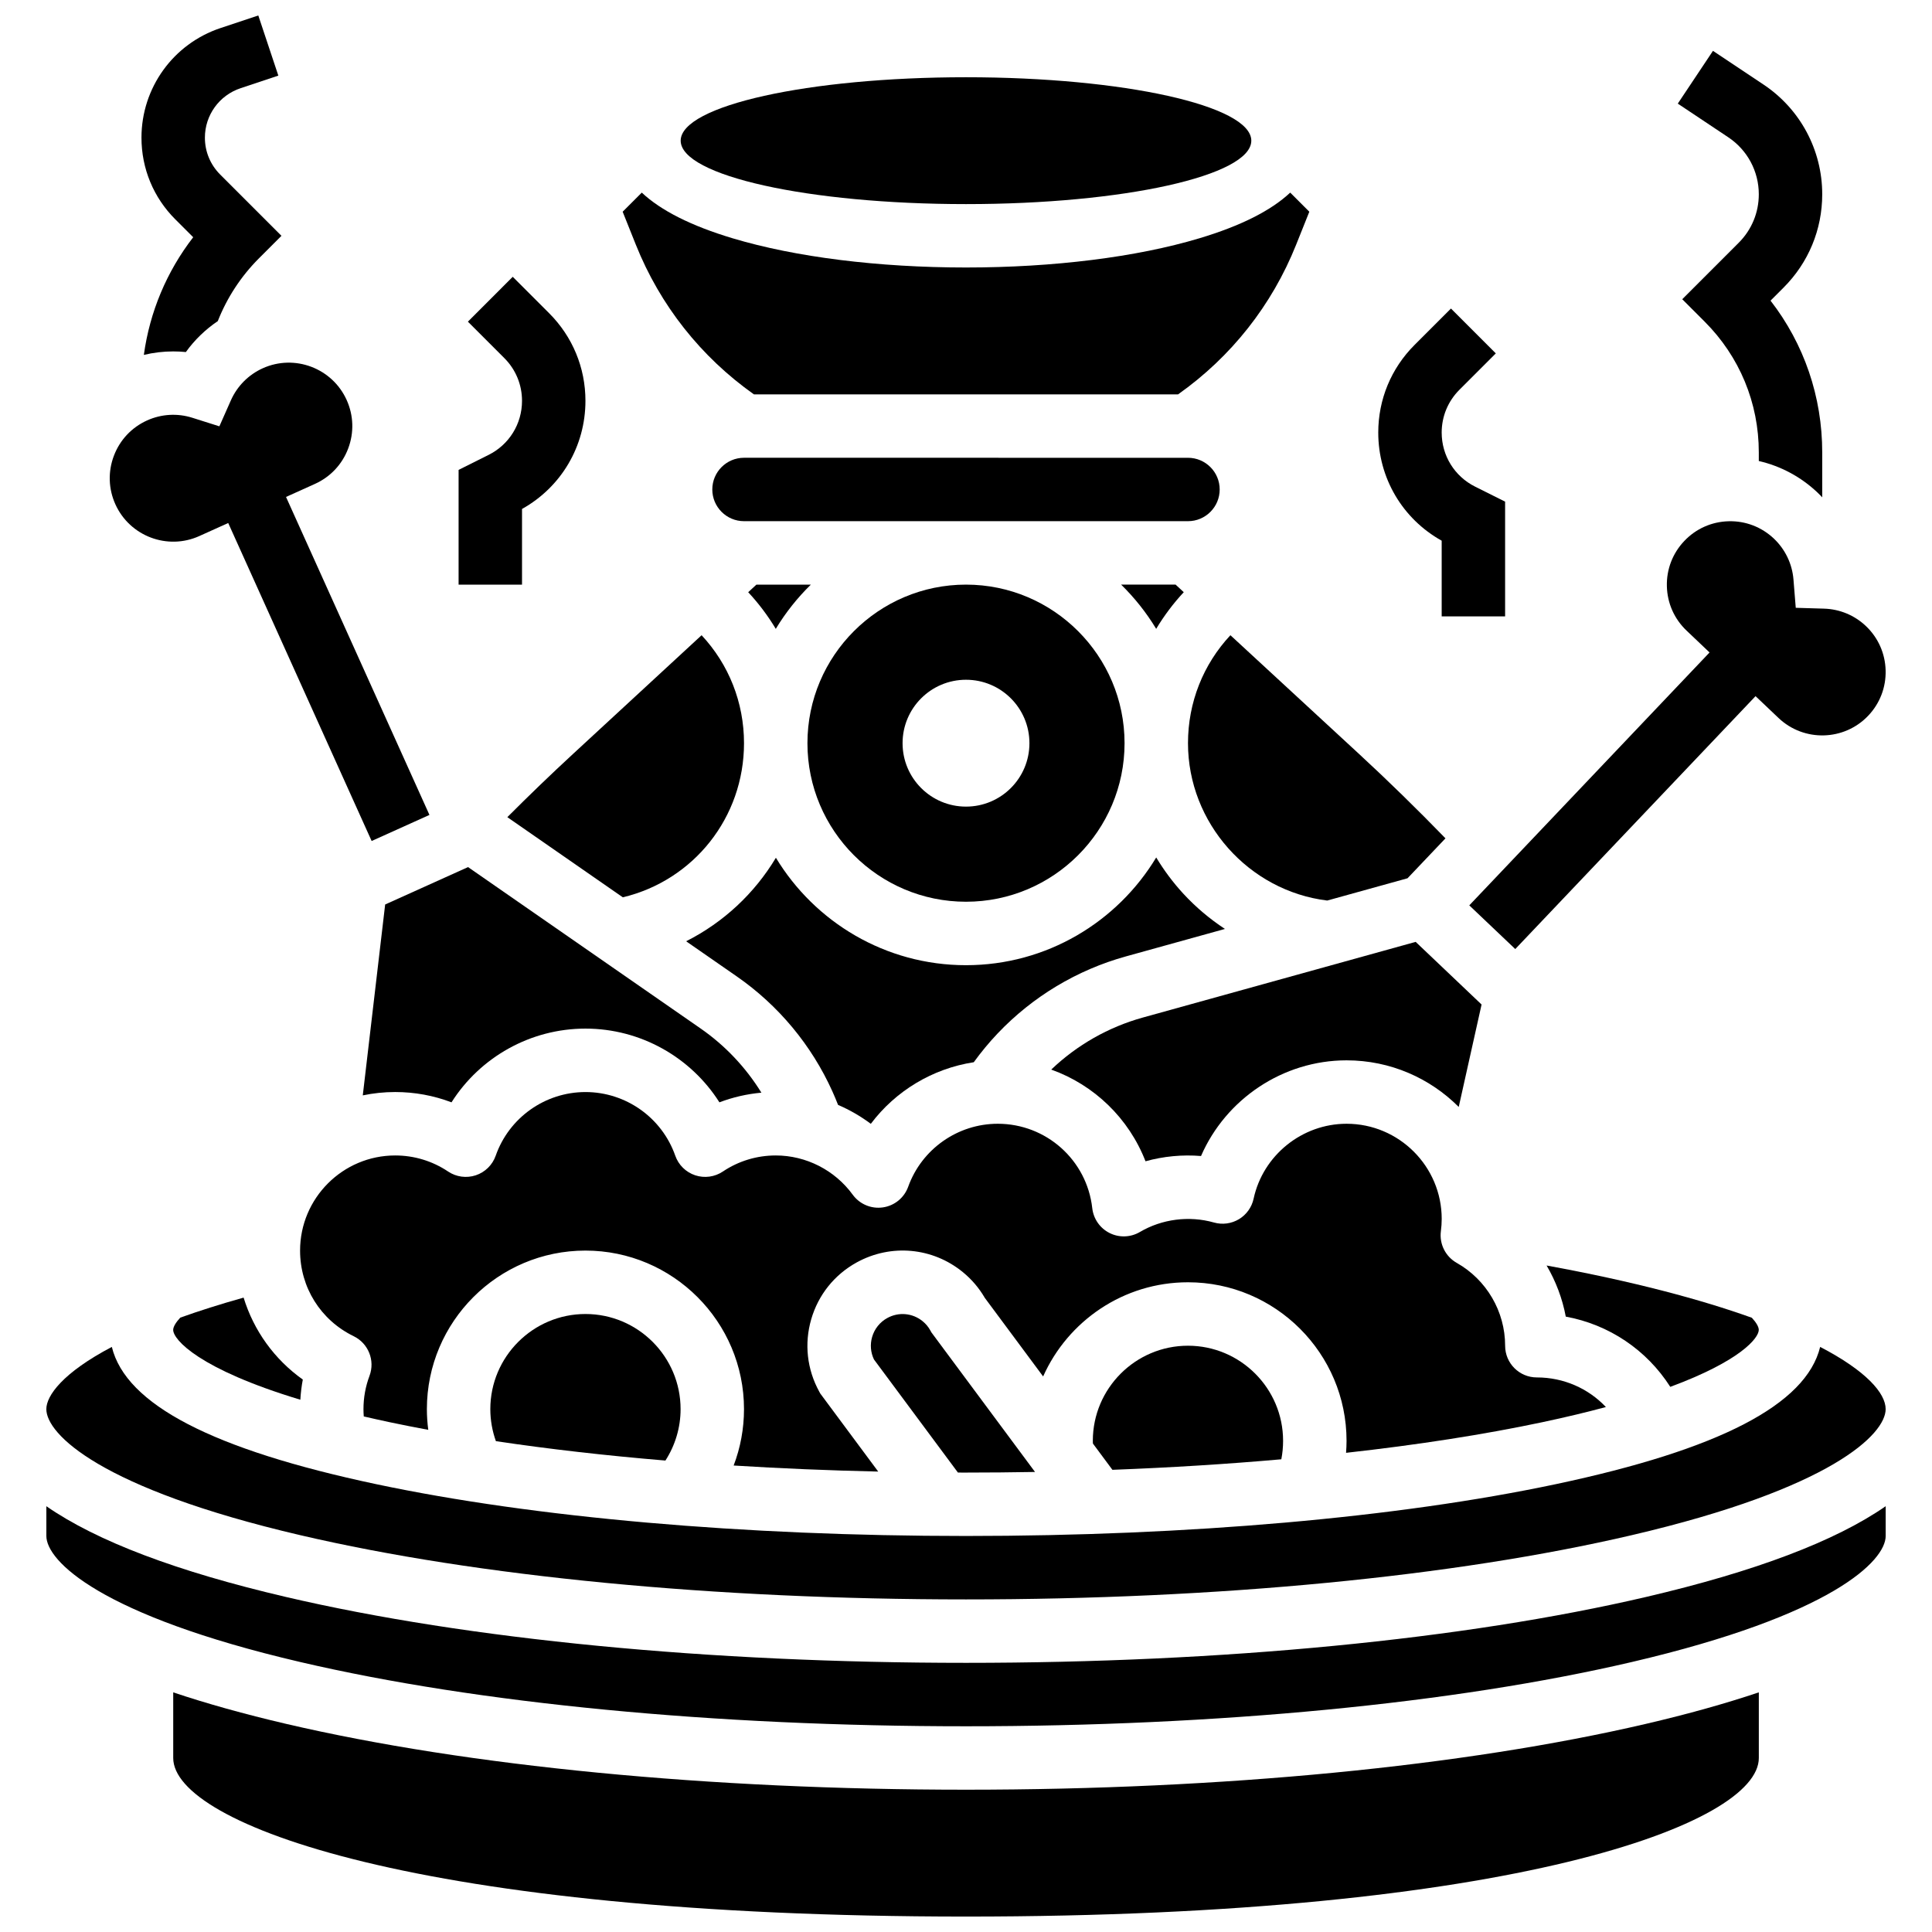
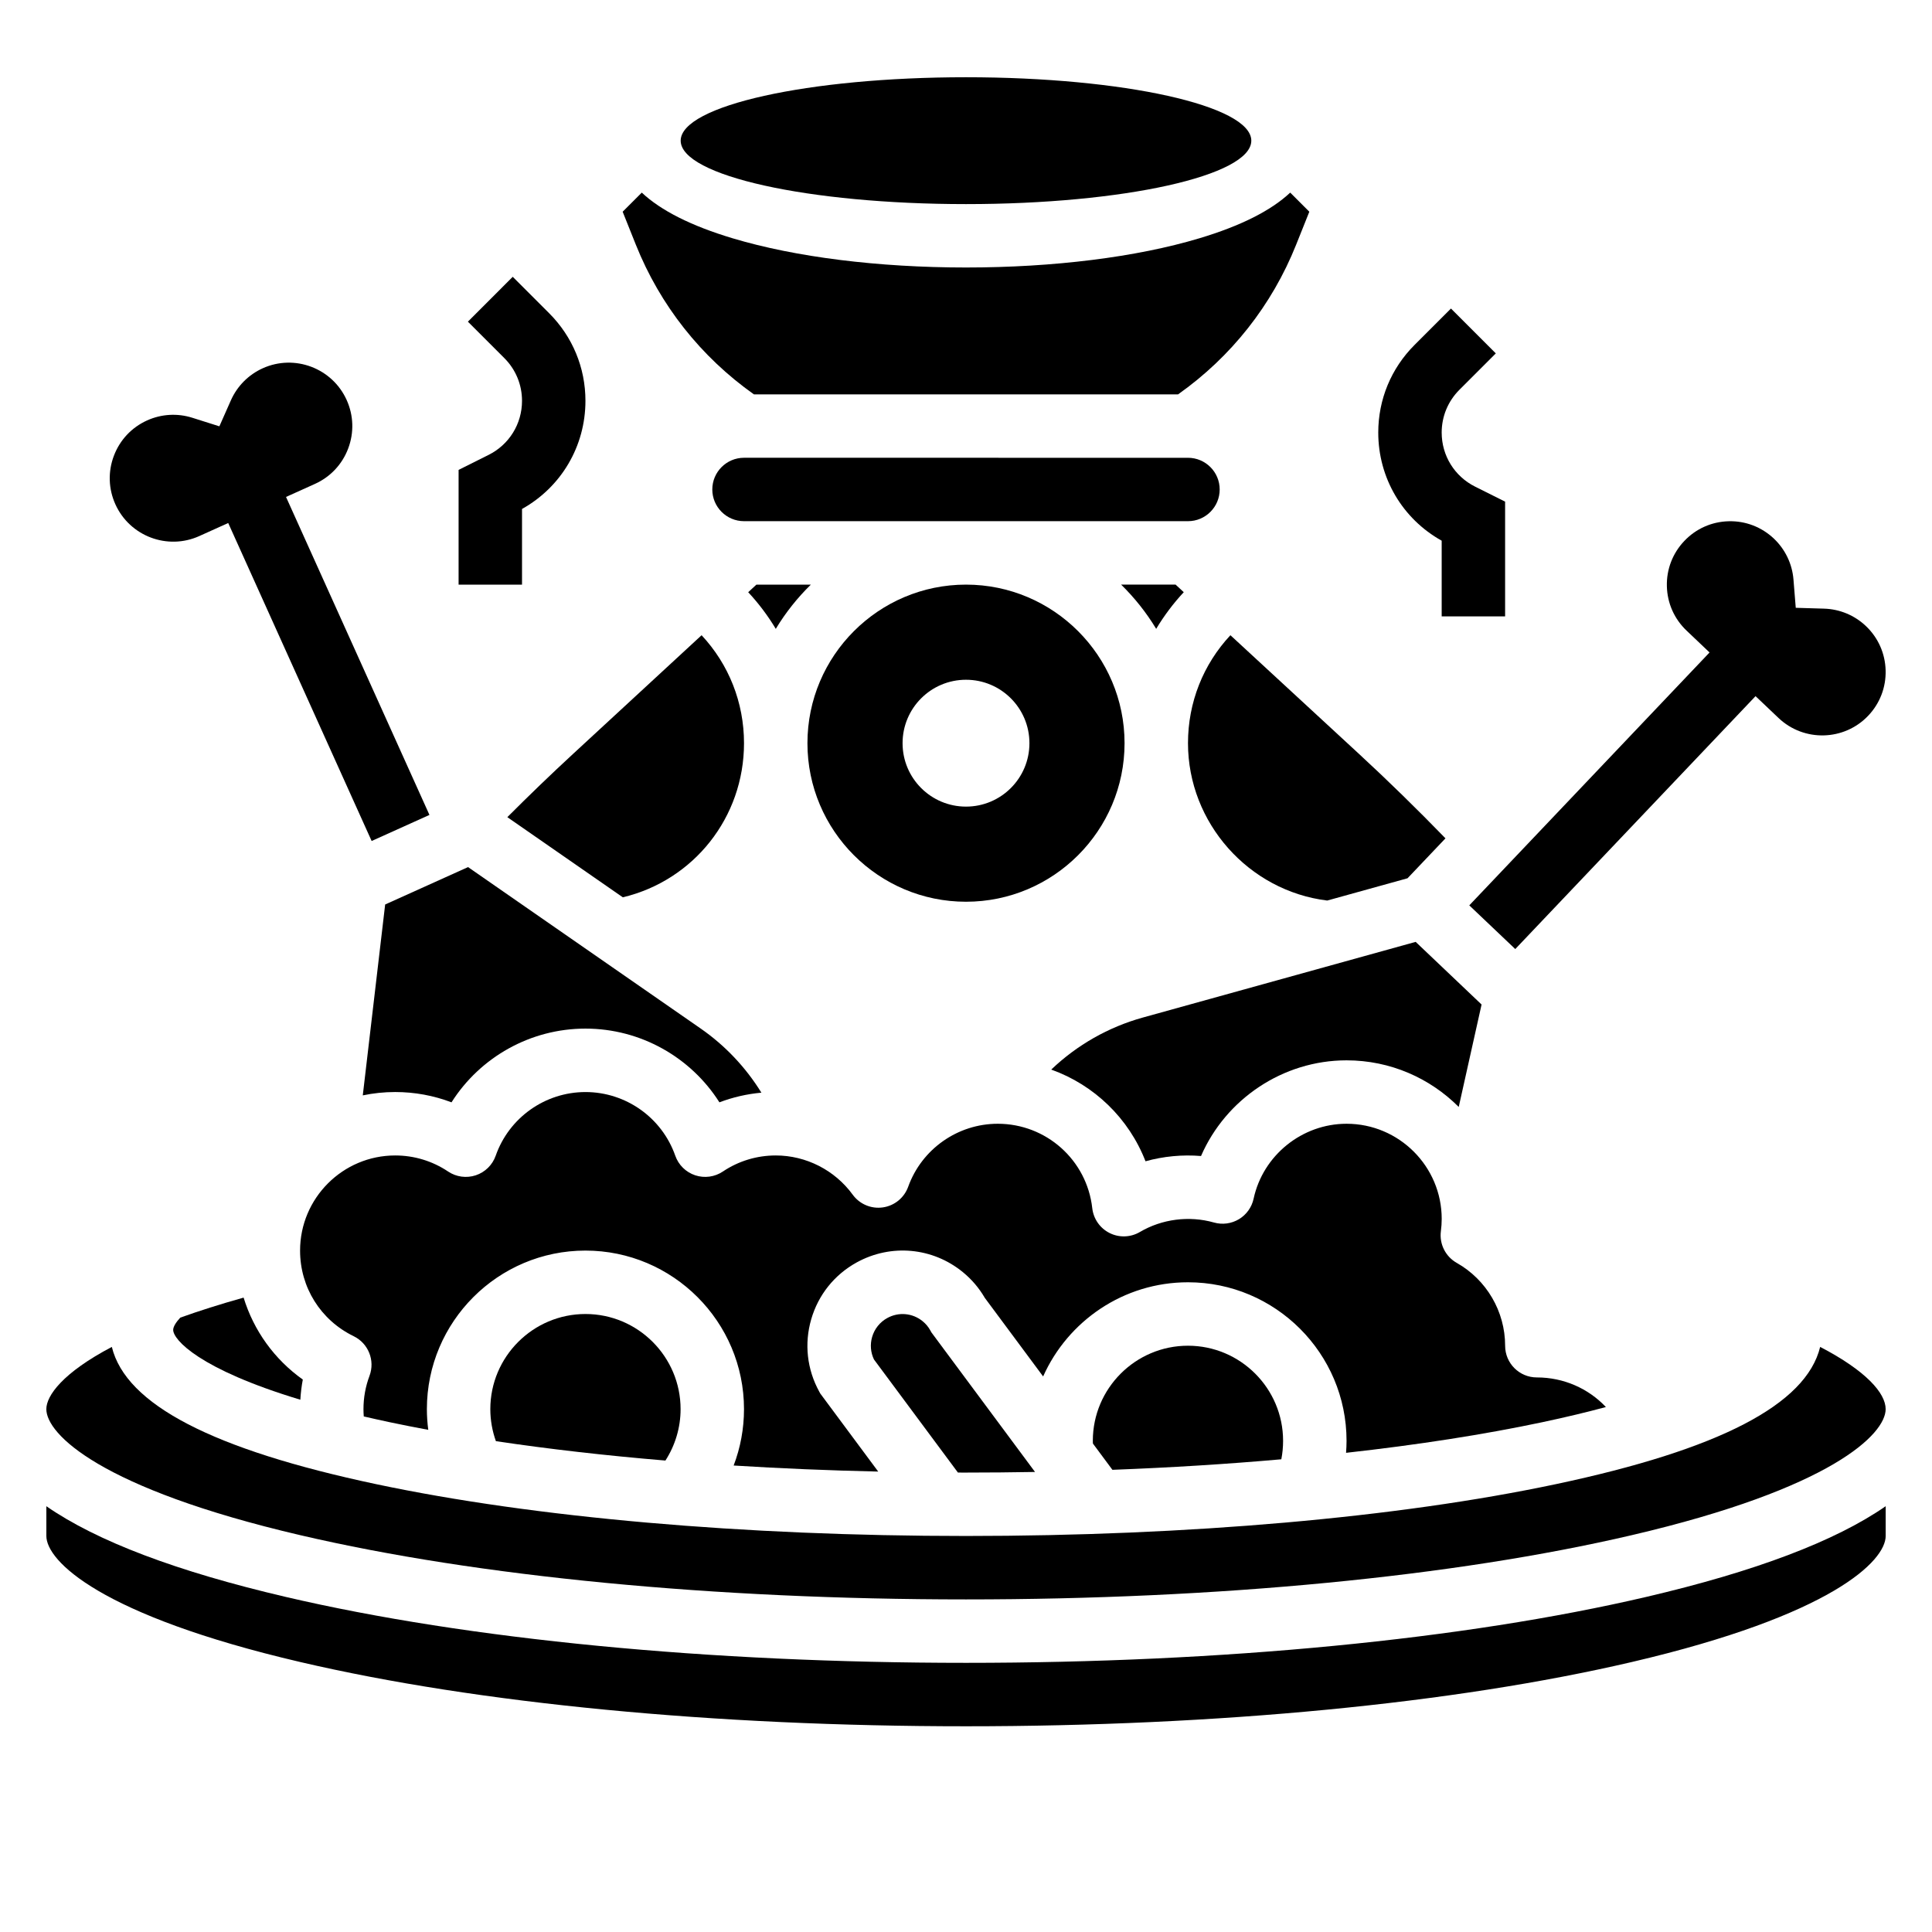
<svg xmlns="http://www.w3.org/2000/svg" width="800px" height="800px" version="1.1" viewBox="144 144 512 512">
  <defs>
    <clipPath id="b">
-       <path d="m181 148.09h38v90.906h-38z" />
-     </clipPath>
+       </clipPath>
    <clipPath id="a">
      <path d="m189 592h422v59.902h-422z" />
    </clipPath>
  </defs>
-   <path d="m610.1 195.49c0 4.848-1.887 9.406-5.316 12.836l-14.973 14.973 5.941 5.941c9.254 9.25 14.348 21.551 14.348 34.637v2.297c5.805 1.332 11.176 4.195 15.594 8.391 0.422 0.398 0.816 0.816 1.215 1.234v-11.922c0-14.742-4.816-28.742-13.699-40.203l3.461-3.461c6.602-6.606 10.238-15.387 10.238-24.723 0-11.715-5.82-22.59-15.566-29.086l-13.387-8.926-9.324 13.984 13.387 8.926c5.062 3.371 8.082 9.016 8.082 15.102z" />
  <g clip-path="url(#b)">
    <path d="m195.2 206.87c-7.023 9.078-11.516 19.789-13.078 31.18 2.535-0.605 5.133-0.922 7.777-0.922 1.125 0 2.246 0.055 3.359 0.168 2.309-3.215 5.18-5.981 8.461-8.203 2.434-6.18 6.121-11.852 10.93-16.66l5.941-5.941-16.242-16.242c-2.609-2.609-4.047-6.074-4.047-9.766 0-5.953 3.793-11.219 9.441-13.102l10.023-3.34-5.312-15.945-10.023 3.34c-12.523 4.176-20.938 15.848-20.938 29.047 0 8.18 3.184 15.867 8.969 21.648z" />
  </g>
  <path d="m447.57 451.75c4.75-1.32 9.762-1.805 14.715-1.395 6.551-15.07 21.68-25.355 38.566-25.355 11.602 0 22.117 4.727 29.727 12.352l6.055-27.145-17.469-16.602-72.293 20.051c-9.117 2.527-17.457 7.277-24.281 13.793 11.391 4.07 20.566 12.93 24.98 24.301z" />
  <path d="m342.28 300.94c2.793 2.996 5.231 6.254 7.312 9.715 2.59-4.297 5.723-8.23 9.289-11.719h-14.426z" />
-   <path d="m457.57 380.81c-2.731-2.965-5.117-6.18-7.16-9.574-10.305 17.094-29.047 28.551-50.418 28.551-21.34 0-40.059-11.422-50.371-28.473-5.633 9.406-13.844 17.113-23.789 22.133l13.414 9.309c11.047 7.668 19.809 18.199 25.34 30.461 0.531 1.18 1.035 2.383 1.508 3.594 3.074 1.32 5.992 3.004 8.68 5.016 6.559-8.723 16.359-14.648 27.285-16.324 1.941-2.676 4.055-5.242 6.34-7.644 9.266-9.75 21.012-16.805 33.969-20.398l26.254-7.281c-4.012-2.637-7.734-5.766-11.051-9.367z" />
  <path d="m441.11 298.93c3.566 3.492 6.695 7.426 9.289 11.719 2.082-3.457 4.519-6.719 7.312-9.715l-2.172-2.008z" />
  <path d="m400 382.97c23.168 0 42.02-18.852 42.02-42.02s-18.852-42.02-42.02-42.02-42.02 18.852-42.02 42.02c-0.004 23.172 18.848 42.02 42.02 42.02zm0-58.828c9.285 0 16.809 7.523 16.809 16.809s-7.523 16.809-16.809 16.809-16.809-7.523-16.809-16.809c0-9.281 7.523-16.809 16.809-16.809z" />
  <path d="m273.94 517.44c0 2.898 0.512 5.773 1.477 8.48 14.016 2.098 29.086 3.82 44.926 5.141 2.602-4.039 4.019-8.754 4.019-13.625 0-13.902-11.312-25.211-25.211-25.211-13.898 0.004-25.211 11.312-25.211 25.215z" />
  <path d="m208.56 487.88c-6.277 1.758-11.836 3.535-16.785 5.305-1.188 1.277-1.879 2.445-1.879 3.25 0 2.57 6.809 10.398 33.699 18.508 0.105-1.797 0.316-3.582 0.652-5.344-7.547-5.371-13.012-12.988-15.688-21.719z" />
  <path d="m552.77 520.89c6.234-1.32 11.805-2.664 16.812-4.012-4.66-4.93-11.199-7.844-18.305-7.844-4.641 0-8.402-3.762-8.402-8.402 0-9.07-4.918-17.484-12.828-21.957-2.977-1.684-4.637-5-4.199-8.391 0.148-1.145 0.219-2.211 0.219-3.266 0-13.902-11.312-25.211-25.211-25.211-11.789 0-22.152 8.352-24.637 19.859-0.488 2.269-1.895 4.234-3.883 5.43-1.992 1.195-4.387 1.516-6.617 0.883-6.598-1.867-13.793-0.93-19.641 2.512-2.457 1.445-5.477 1.551-8.023 0.273-2.547-1.273-4.277-3.754-4.594-6.582-1.426-12.754-12.191-22.375-25.047-22.375-10.609 0-20.148 6.707-23.734 16.691-1.051 2.93-3.637 5.039-6.719 5.477-3.082 0.441-6.152-0.855-7.984-3.371-4.742-6.508-12.363-10.395-20.391-10.395-5.019 0-9.871 1.473-14.02 4.258-2.16 1.449-4.863 1.816-7.336 0.996-2.469-0.82-4.414-2.738-5.277-5.191-3.539-10.09-13.102-16.867-23.793-16.867s-20.254 6.777-23.793 16.867c-0.859 2.453-2.809 4.371-5.277 5.191-2.469 0.82-5.18 0.453-7.336-0.996-4.152-2.785-8.996-4.258-14.02-4.258-13.902 0-25.211 11.309-25.211 25.211 0 9.734 5.445 18.426 14.203 22.688 3.898 1.895 5.715 6.445 4.195 10.504-1.059 2.82-1.598 5.789-1.598 8.824 0 0.648 0.031 1.293 0.078 1.934 2.195 0.508 4.453 1.016 6.828 1.52 3.332 0.703 6.762 1.379 10.266 2.031-0.238-1.816-0.367-3.644-0.367-5.484 0-23.168 18.852-42.02 42.02-42.02s42.02 18.852 42.02 42.02c0 5.156-0.941 10.211-2.742 14.941 12.426 0.773 25.238 1.312 38.309 1.605l-15.352-20.684-0.273-0.5c-3.25-5.898-4.004-12.711-2.129-19.18s6.156-11.816 12.059-15.066c9.09-5 20.137-3.981 28.156 2.598 2.324 1.906 4.269 4.191 5.785 6.793l15.461 20.828c6.555-14.688 21.289-24.957 38.387-24.957 23.168 0 42.02 18.852 42.02 42.02 0 1.066-0.051 2.121-0.129 3.176 18.953-2.106 36.492-4.828 52.051-8.121z" />
  <path d="m433.61 525.84c0 0.234 0.012 0.473 0.02 0.707l5.172 6.969c15.438-0.586 30.43-1.52 44.762-2.789 0.312-1.598 0.469-3.231 0.469-4.887 0-13.902-11.312-25.211-25.211-25.211-13.898 0-25.211 11.309-25.211 25.211z" />
  <path d="m390.56 496.6c-0.52-0.945-1.203-1.766-2.027-2.445-2.676-2.195-6.359-2.535-9.391-0.867-1.965 1.082-3.394 2.867-4.019 5.019-0.582 2.004-0.406 4.106 0.492 5.973l22.246 29.965c0.711 0 1.422 0.004 2.137 0.004 6.144 0 12.242-0.059 18.293-0.164l-27.457-36.988z" />
  <path d="m467.23 273.72c0-4.633-3.769-8.402-8.402-8.402l-117.66-0.004c-4.633 0-8.402 3.769-8.402 8.402s3.769 8.402 8.402 8.402h117.66c4.633 0.004 8.402-3.766 8.402-8.398z" />
  <path d="m597.05 316.91-63.676 67.02 12.188 11.578 63.676-67.02 6.094 5.789c6.719 6.383 17.379 6.109 23.762-0.605 3.094-3.254 4.734-7.519 4.617-12.008-0.113-4.488-1.973-8.664-5.227-11.754-3-2.852-6.934-4.488-11.07-4.613l-7.519-0.223-0.605-7.5c-0.336-4.125-2.172-7.969-5.172-10.82-3.254-3.09-7.531-4.738-12.008-4.617-4.488 0.113-8.664 1.969-11.754 5.227-3.094 3.254-4.734 7.519-4.617 12.008 0.113 4.488 1.973 8.664 5.227 11.754z" />
  <path d="m223.63 550.85c47.012 10.969 109.64 17.012 176.37 17.012 66.719 0 129.36-6.043 176.37-17.012 53.164-12.402 67.348-26.84 67.348-33.414 0-4.266-5.231-10.18-17.355-16.492-3.723 15.277-26.754 27.215-70.113 36.387-41.824 8.848-97.312 13.719-156.25 13.719-58.93 0-114.42-4.871-156.25-13.719-43.359-9.172-66.391-21.109-70.113-36.383-13.02 6.844-17.359 12.926-17.359 16.488 0 6.574 14.188 21.012 67.352 33.414z" />
  <path d="m475.61 181.28c0 9.285-33.852 16.809-75.609 16.809s-75.613-7.523-75.613-16.809c0-9.281 33.855-16.809 75.613-16.809s75.609 7.527 75.609 16.809" />
  <path d="m343.8 248.51h112.4c14.074-9.949 24.871-23.605 31.289-39.66l3.496-8.742-5.066-5.066c-5.082 4.773-13.121 8.824-24.082 12.109-16.633 4.988-38.598 7.738-61.84 7.738-23.242 0-45.207-2.75-61.84-7.738-10.961-3.289-18.996-7.34-24.082-12.109l-5.066 5.066 3.496 8.742c6.426 16.055 17.223 29.711 31.293 39.66z" />
  <path d="m196.82 286.06 7.66-3.457 38.008 84.27 15.32-6.91-38.008-84.266 7.66-3.457c4.094-1.848 7.223-5.176 8.809-9.375 1.59-4.199 1.449-8.766-0.398-12.859-3.812-8.449-13.785-12.223-22.234-8.414-3.773 1.703-6.773 4.723-8.453 8.508l-3.047 6.879-7.172-2.269c-3.945-1.25-8.199-1-11.973 0.703-4.094 1.848-7.223 5.176-8.812 9.375-1.59 4.199-1.449 8.766 0.398 12.859 3.82 8.453 13.793 12.227 22.242 8.414z" />
  <g clip-path="url(#a)">
-     <path d="m400 618.29c-67.969 0-131.96-6.195-180.18-17.449-11.125-2.598-21.086-5.383-29.914-8.348v17.395c0 17.449 65.184 42.02 210.1 42.02 144.92 0 210.1-24.574 210.1-42.02v-17.395c-8.828 2.965-18.793 5.754-29.914 8.348-48.234 11.25-112.23 17.449-180.19 17.449z" />
-   </g>
+     </g>
  <path d="m400 584.67c-67.969 0-131.96-6.195-180.18-17.449-29.004-6.769-50.207-14.812-63.535-24.059v7.891c0 6.574 14.184 21.008 67.352 33.414 47.012 10.969 109.64 17.012 176.37 17.012 66.719 0 129.36-6.043 176.37-17.012 53.164-12.406 67.348-26.84 67.348-33.414v-7.891c-13.324 9.242-34.531 17.289-63.531 24.055-48.227 11.254-112.22 17.453-180.18 17.453z" />
  <path d="m458.83 340.95c0 21.125 16.098 39.164 36.898 41.703l21.281-5.902 10.055-10.582c-7.438-7.664-15.121-15.18-22.938-22.395l-34.055-31.434c-7.211 7.719-11.242 17.824-11.242 28.609z" />
  <path d="m246.07 383.7-5.93 50.586c2.773-0.578 5.644-0.887 8.586-0.887 5.148 0 10.191 0.93 14.926 2.731 7.59-11.969 20.914-19.539 35.5-19.539 14.586 0 27.91 7.57 35.5 19.539 3.562-1.355 7.301-2.215 11.125-2.559-4.133-6.691-9.602-12.496-16.105-17.008l-61.633-42.773z" />
-   <path d="m586.64 511.53c18.445-6.812 23.453-12.895 23.453-15.102 0-0.797-0.672-1.949-1.84-3.211-13.566-4.859-31.457-9.652-54.391-13.844 2.445 4.164 4.188 8.742 5.086 13.547 11.449 2.098 21.438 8.816 27.691 18.609z" />
  <path d="m295.88 343.78c-5.898 5.441-11.734 11.066-17.43 16.777l30.609 21.242c18.789-4.496 32.113-21.18 32.113-40.844 0-10.785-4.031-20.891-11.242-28.613z" />
  <path d="m526.06 287.29v20.055h16.809v-30.406l-7.953-3.977c-5.461-2.731-8.855-8.223-8.855-14.328 0-4.281 1.668-8.301 4.691-11.328l9.652-9.652-11.883-11.887-9.656 9.652c-6.199 6.199-9.613 14.445-9.613 23.215 0 12.008 6.402 22.852 16.809 28.656z" />
  <path d="m282.34 278.88c10.406-5.805 16.809-16.648 16.809-28.656 0-8.77-3.414-17.012-9.617-23.215l-9.652-9.652-11.883 11.887 9.652 9.652c3.027 3.027 4.691 7.051 4.691 11.328 0 6.109-3.394 11.598-8.855 14.328l-7.953 3.977v30.406h16.809z" />
</svg>